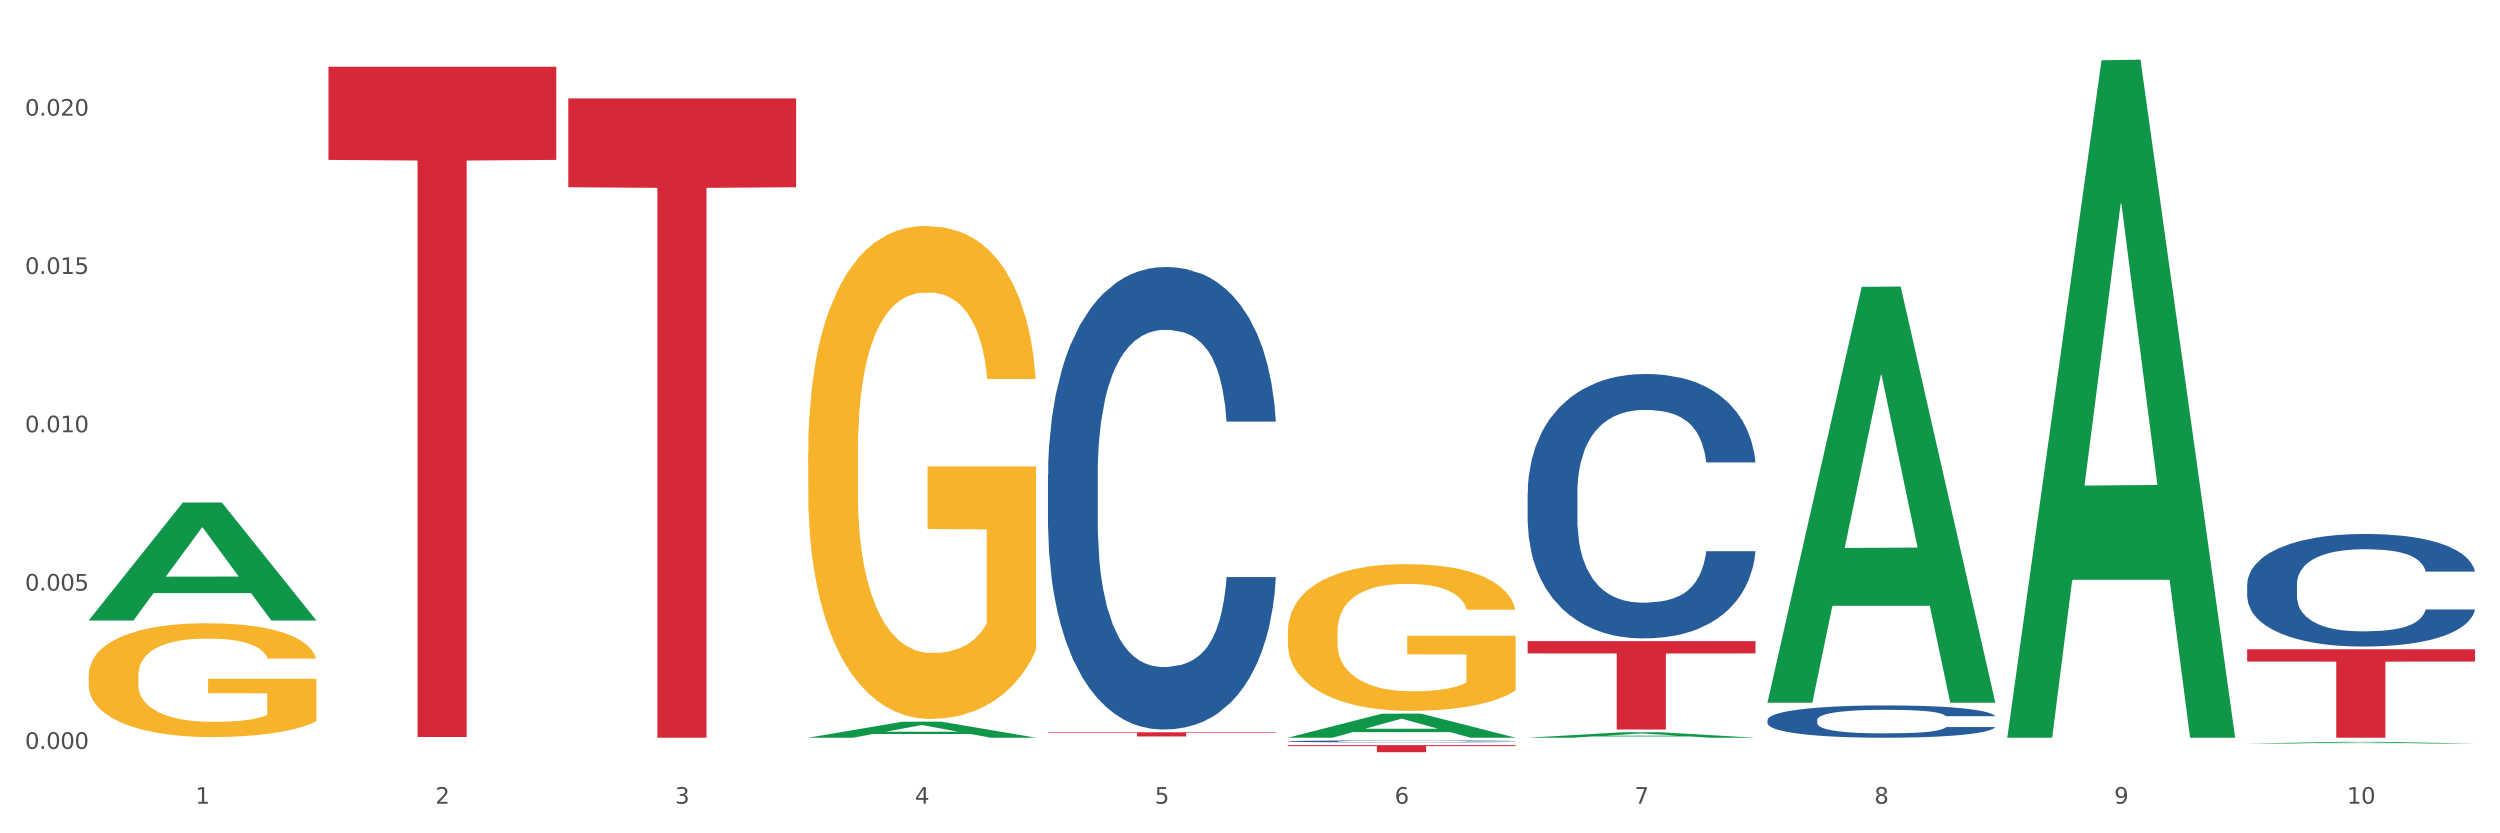
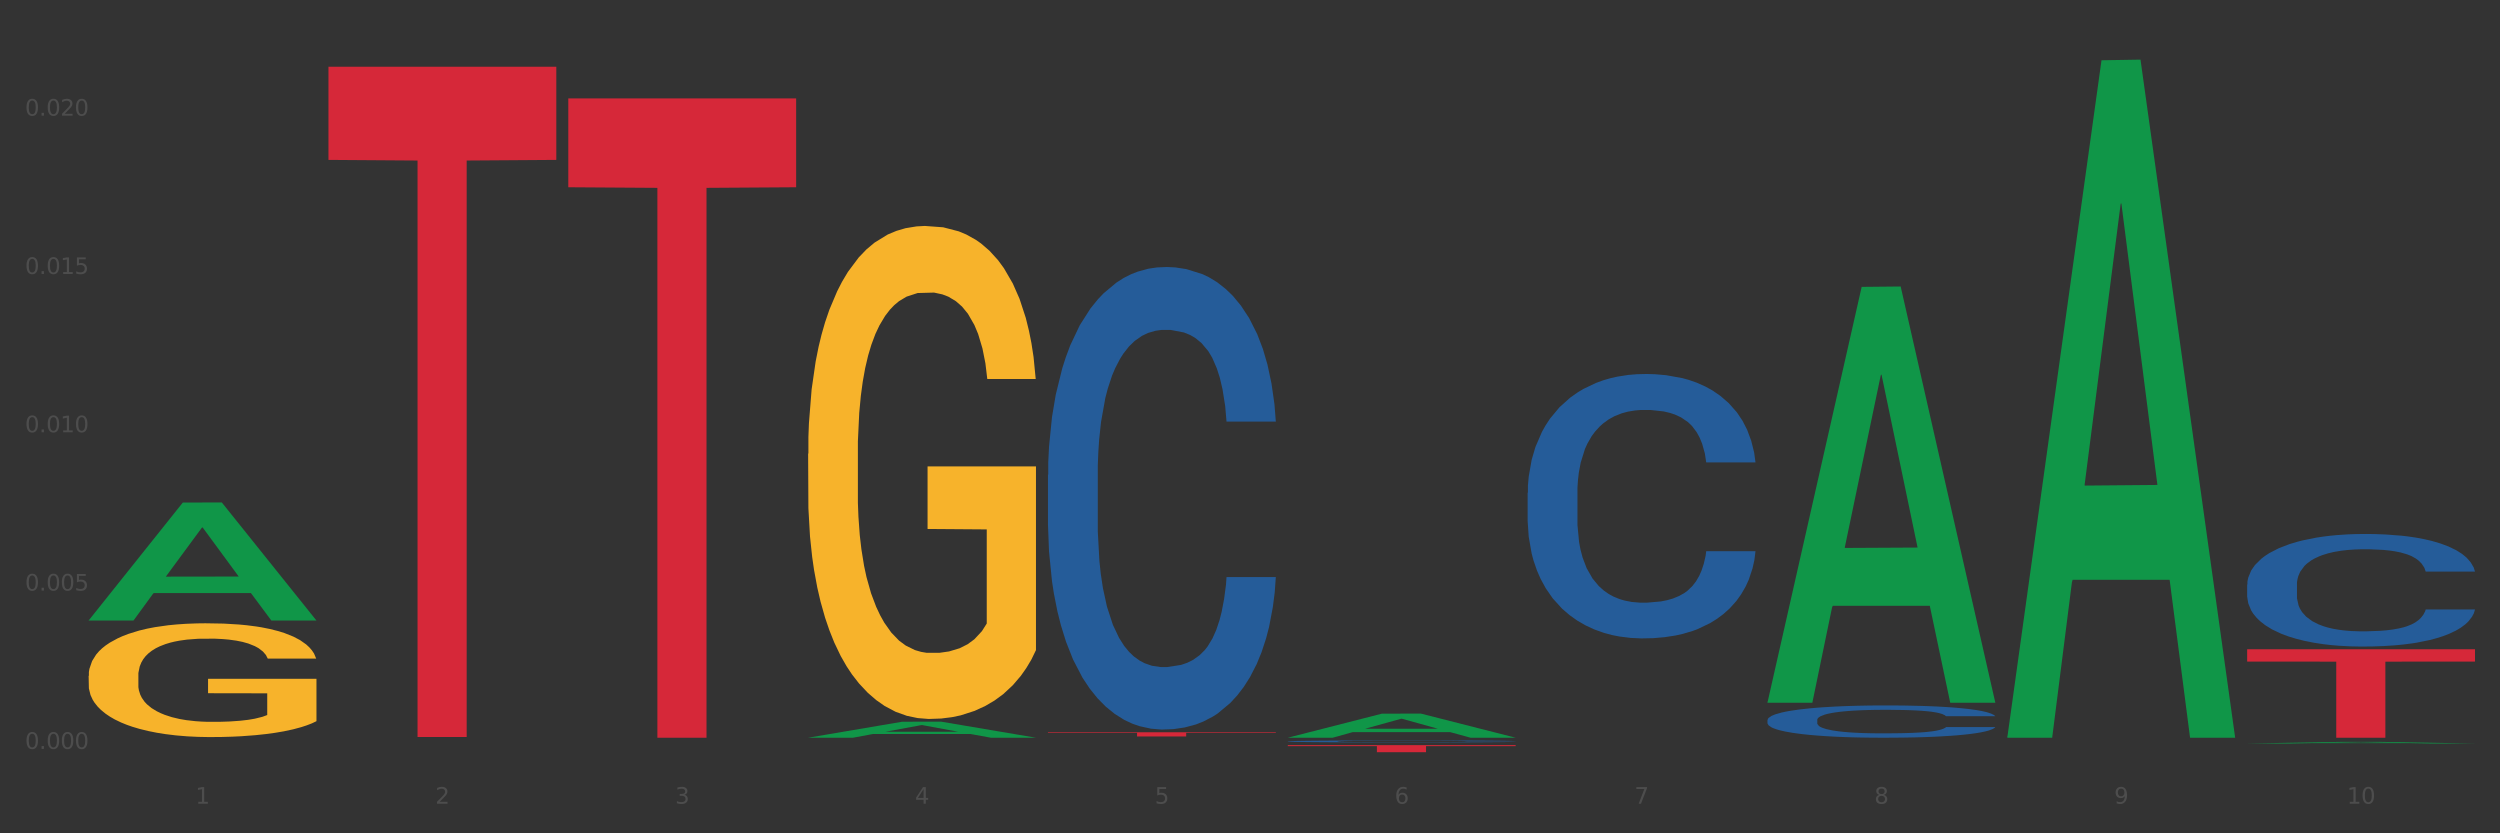
<svg xmlns="http://www.w3.org/2000/svg" xmlns:xlink="http://www.w3.org/1999/xlink" width="1080pt" height="360pt" viewBox="0 0 1080 360" version="1.1">
  <rect x="0" y="0" width="1080" height="360" fill="#333333" stroke="none" />
  <defs>
    <style type="text/css">*{stroke-linejoin: round; stroke-linecap: butt}</style>
  </defs>
  <g id="figure_1">
    <g id="patch_1">
-       <path d="M 0 360  L 1080 360  L 1080 0  L 0 0  z " style="fill: #ffffff; stroke: #ffffff; stroke-linejoin: miter" />
-     </g>
+       </g>
    <g id="axes_1">
      <g id="matplotlib.axis_1">
        <g id="xtick_1">
          <g id="text_1">
            <g style="fill: #4d4d4d" transform="translate(84.444 347.204) scale(0.096 -0.096)">
              <defs>
                <path id="DejaVuSans-31" d="M 794 531  L 1825 531  L 1825 4091  L 703 3866  L 703 4441  L 1819 4666  L 2450 4666  L 2450 531  L 3481 531  L 3481 0  L 794 0  L 794 531  z " transform="scale(0.016)" />
              </defs>
              <use xlink:href="#DejaVuSans-31" />
            </g>
          </g>
        </g>
        <g id="xtick_2">
          <g id="text_2">
            <g style="fill: #4d4d4d" transform="translate(188.053 347.204) scale(0.096 -0.096)">
              <defs>
                <path id="DejaVuSans-32" d="M 1228 531  L 3431 531  L 3431 0  L 469 0  L 469 531  Q 828 903 1448 1529  Q 2069 2156 2228 2338  Q 2531 2678 2651 2914  Q 2772 3150 2772 3378  Q 2772 3750 2511 3984  Q 2250 4219 1831 4219  Q 1534 4219 1204 4116  Q 875 4013 500 3803  L 500 4441  Q 881 4594 1212 4672  Q 1544 4750 1819 4750  Q 2544 4750 2975 4387  Q 3406 4025 3406 3419  Q 3406 3131 3298 2873  Q 3191 2616 2906 2266  Q 2828 2175 2409 1742  Q 1991 1309 1228 531  z " transform="scale(0.016)" />
              </defs>
              <use xlink:href="#DejaVuSans-32" />
            </g>
          </g>
        </g>
        <g id="xtick_3">
          <g id="text_3">
            <g style="fill: #4d4d4d" transform="translate(291.663 347.204) scale(0.096 -0.096)">
              <defs>
                <path id="DejaVuSans-33" d="M 2597 2516  Q 3050 2419 3304 2112  Q 3559 1806 3559 1356  Q 3559 666 3084 287  Q 2609 -91 1734 -91  Q 1441 -91 1130 -33  Q 819 25 488 141  L 488 750  Q 750 597 1062 519  Q 1375 441 1716 441  Q 2309 441 2620 675  Q 2931 909 2931 1356  Q 2931 1769 2642 2001  Q 2353 2234 1838 2234  L 1294 2234  L 1294 2753  L 1863 2753  Q 2328 2753 2575 2939  Q 2822 3125 2822 3475  Q 2822 3834 2567 4026  Q 2313 4219 1838 4219  Q 1578 4219 1281 4162  Q 984 4106 628 3988  L 628 4550  Q 988 4650 1302 4700  Q 1616 4750 1894 4750  Q 2613 4750 3031 4423  Q 3450 4097 3450 3541  Q 3450 3153 3228 2886  Q 3006 2619 2597 2516  z " transform="scale(0.016)" />
              </defs>
              <use xlink:href="#DejaVuSans-33" />
            </g>
          </g>
        </g>
        <g id="xtick_4">
          <g id="text_4">
            <g style="fill: #4d4d4d" transform="translate(395.273 347.204) scale(0.096 -0.096)">
              <defs>
                <path id="DejaVuSans-34" d="M 2419 4116  L 825 1625  L 2419 1625  L 2419 4116  z M 2253 4666  L 3047 4666  L 3047 1625  L 3713 1625  L 3713 1100  L 3047 1100  L 3047 0  L 2419 0  L 2419 1100  L 313 1100  L 313 1709  L 2253 4666  z " transform="scale(0.016)" />
              </defs>
              <use xlink:href="#DejaVuSans-34" />
            </g>
          </g>
        </g>
        <g id="xtick_5">
          <g id="text_5">
            <g style="fill: #4d4d4d" transform="translate(498.883 347.204) scale(0.096 -0.096)">
              <defs>
                <path id="DejaVuSans-35" d="M 691 4666  L 3169 4666  L 3169 4134  L 1269 4134  L 1269 2991  Q 1406 3038 1543 3061  Q 1681 3084 1819 3084  Q 2600 3084 3056 2656  Q 3513 2228 3513 1497  Q 3513 744 3044 326  Q 2575 -91 1722 -91  Q 1428 -91 1123 -41  Q 819 9 494 109  L 494 744  Q 775 591 1075 516  Q 1375 441 1709 441  Q 2250 441 2565 725  Q 2881 1009 2881 1497  Q 2881 1984 2565 2268  Q 2250 2553 1709 2553  Q 1456 2553 1204 2497  Q 953 2441 691 2322  L 691 4666  z " transform="scale(0.016)" />
              </defs>
              <use xlink:href="#DejaVuSans-35" />
            </g>
          </g>
        </g>
        <g id="xtick_6">
          <g id="text_6">
            <g style="fill: #4d4d4d" transform="translate(602.492 347.204) scale(0.096 -0.096)">
              <defs>
                <path id="DejaVuSans-36" d="M 2113 2584  Q 1688 2584 1439 2293  Q 1191 2003 1191 1497  Q 1191 994 1439 701  Q 1688 409 2113 409  Q 2538 409 2786 701  Q 3034 994 3034 1497  Q 3034 2003 2786 2293  Q 2538 2584 2113 2584  z M 3366 4563  L 3366 3988  Q 3128 4100 2886 4159  Q 2644 4219 2406 4219  Q 1781 4219 1451 3797  Q 1122 3375 1075 2522  Q 1259 2794 1537 2939  Q 1816 3084 2150 3084  Q 2853 3084 3261 2657  Q 3669 2231 3669 1497  Q 3669 778 3244 343  Q 2819 -91 2113 -91  Q 1303 -91 875 529  Q 447 1150 447 2328  Q 447 3434 972 4092  Q 1497 4750 2381 4750  Q 2619 4750 2861 4703  Q 3103 4656 3366 4563  z " transform="scale(0.016)" />
              </defs>
              <use xlink:href="#DejaVuSans-36" />
            </g>
          </g>
        </g>
        <g id="xtick_7">
          <g id="text_7">
            <g style="fill: #4d4d4d" transform="translate(706.102 347.204) scale(0.096 -0.096)">
              <defs>
                <path id="DejaVuSans-37" d="M 525 4666  L 3525 4666  L 3525 4397  L 1831 0  L 1172 0  L 2766 4134  L 525 4134  L 525 4666  z " transform="scale(0.016)" />
              </defs>
              <use xlink:href="#DejaVuSans-37" />
            </g>
          </g>
        </g>
        <g id="xtick_8">
          <g id="text_8">
            <g style="fill: #4d4d4d" transform="translate(809.712 347.204) scale(0.096 -0.096)">
              <defs>
                <path id="DejaVuSans-38" d="M 2034 2216  Q 1584 2216 1326 1975  Q 1069 1734 1069 1313  Q 1069 891 1326 650  Q 1584 409 2034 409  Q 2484 409 2743 651  Q 3003 894 3003 1313  Q 3003 1734 2745 1975  Q 2488 2216 2034 2216  z M 1403 2484  Q 997 2584 770 2862  Q 544 3141 544 3541  Q 544 4100 942 4425  Q 1341 4750 2034 4750  Q 2731 4750 3128 4425  Q 3525 4100 3525 3541  Q 3525 3141 3298 2862  Q 3072 2584 2669 2484  Q 3125 2378 3379 2068  Q 3634 1759 3634 1313  Q 3634 634 3220 271  Q 2806 -91 2034 -91  Q 1263 -91 848 271  Q 434 634 434 1313  Q 434 1759 690 2068  Q 947 2378 1403 2484  z M 1172 3481  Q 1172 3119 1398 2916  Q 1625 2713 2034 2713  Q 2441 2713 2670 2916  Q 2900 3119 2900 3481  Q 2900 3844 2670 4047  Q 2441 4250 2034 4250  Q 1625 4250 1398 4047  Q 1172 3844 1172 3481  z " transform="scale(0.016)" />
              </defs>
              <use xlink:href="#DejaVuSans-38" />
            </g>
          </g>
        </g>
        <g id="xtick_9">
          <g id="text_9">
            <g style="fill: #4d4d4d" transform="translate(913.322 347.204) scale(0.096 -0.096)">
              <defs>
                <path id="DejaVuSans-39" d="M 703 97  L 703 672  Q 941 559 1184 500  Q 1428 441 1663 441  Q 2288 441 2617 861  Q 2947 1281 2994 2138  Q 2813 1869 2534 1725  Q 2256 1581 1919 1581  Q 1219 1581 811 2004  Q 403 2428 403 3163  Q 403 3881 828 4315  Q 1253 4750 1959 4750  Q 2769 4750 3195 4129  Q 3622 3509 3622 2328  Q 3622 1225 3098 567  Q 2575 -91 1691 -91  Q 1453 -91 1209 -44  Q 966 3 703 97  z M 1959 2075  Q 2384 2075 2632 2365  Q 2881 2656 2881 3163  Q 2881 3666 2632 3958  Q 2384 4250 1959 4250  Q 1534 4250 1286 3958  Q 1038 3666 1038 3163  Q 1038 2656 1286 2365  Q 1534 2075 1959 2075  z " transform="scale(0.016)" />
              </defs>
              <use xlink:href="#DejaVuSans-39" />
            </g>
          </g>
        </g>
        <g id="xtick_10">
          <g id="text_10">
            <g style="fill: #4d4d4d" transform="translate(1013.877 347.204) scale(0.096 -0.096)">
              <defs>
                <path id="DejaVuSans-30" d="M 2034 4250  Q 1547 4250 1301 3770  Q 1056 3291 1056 2328  Q 1056 1369 1301 889  Q 1547 409 2034 409  Q 2525 409 2770 889  Q 3016 1369 3016 2328  Q 3016 3291 2770 3770  Q 2525 4250 2034 4250  z M 2034 4750  Q 2819 4750 3233 4129  Q 3647 3509 3647 2328  Q 3647 1150 3233 529  Q 2819 -91 2034 -91  Q 1250 -91 836 529  Q 422 1150 422 2328  Q 422 3509 836 4129  Q 1250 4750 2034 4750  z " transform="scale(0.016)" />
              </defs>
              <use xlink:href="#DejaVuSans-31" />
              <use xlink:href="#DejaVuSans-30" transform="translate(63.623 0)" />
            </g>
          </g>
        </g>
        <g id="xtick_11" />
        <g id="xtick_12" />
        <g id="xtick_13" />
        <g id="xtick_14" />
        <g id="xtick_15" />
        <g id="xtick_16" />
        <g id="xtick_17" />
        <g id="xtick_18" />
        <g id="xtick_19" />
      </g>
      <g id="matplotlib.axis_2">
        <g id="ytick_1">
          <g id="text_11">
            <g style="fill: #4d4d4d" transform="translate(10.8 323.519) scale(0.096 -0.096)">
              <defs>
                <path id="DejaVuSans-2e" d="M 684 794  L 1344 794  L 1344 0  L 684 0  L 684 794  z " transform="scale(0.016)" />
              </defs>
              <use xlink:href="#DejaVuSans-30" />
              <use xlink:href="#DejaVuSans-2e" transform="translate(63.623 0)" />
              <use xlink:href="#DejaVuSans-30" transform="translate(95.41 0)" />
              <use xlink:href="#DejaVuSans-30" transform="translate(159.033 0)" />
              <use xlink:href="#DejaVuSans-30" transform="translate(222.656 0)" />
            </g>
          </g>
        </g>
        <g id="ytick_2">
          <g id="text_12">
            <g style="fill: #4d4d4d" transform="translate(10.8 255.131) scale(0.096 -0.096)">
              <use xlink:href="#DejaVuSans-30" />
              <use xlink:href="#DejaVuSans-2e" transform="translate(63.623 0)" />
              <use xlink:href="#DejaVuSans-30" transform="translate(95.41 0)" />
              <use xlink:href="#DejaVuSans-30" transform="translate(159.033 0)" />
              <use xlink:href="#DejaVuSans-35" transform="translate(222.656 0)" />
            </g>
          </g>
        </g>
        <g id="ytick_3">
          <g id="text_13">
            <g style="fill: #4d4d4d" transform="translate(10.8 186.743) scale(0.096 -0.096)">
              <use xlink:href="#DejaVuSans-30" />
              <use xlink:href="#DejaVuSans-2e" transform="translate(63.623 0)" />
              <use xlink:href="#DejaVuSans-30" transform="translate(95.41 0)" />
              <use xlink:href="#DejaVuSans-31" transform="translate(159.033 0)" />
              <use xlink:href="#DejaVuSans-30" transform="translate(222.656 0)" />
            </g>
          </g>
        </g>
        <g id="ytick_4">
          <g id="text_14">
            <g style="fill: #4d4d4d" transform="translate(10.8 118.355) scale(0.096 -0.096)">
              <use xlink:href="#DejaVuSans-30" />
              <use xlink:href="#DejaVuSans-2e" transform="translate(63.623 0)" />
              <use xlink:href="#DejaVuSans-30" transform="translate(95.41 0)" />
              <use xlink:href="#DejaVuSans-31" transform="translate(159.033 0)" />
              <use xlink:href="#DejaVuSans-35" transform="translate(222.656 0)" />
            </g>
          </g>
        </g>
        <g id="ytick_5">
          <g id="text_15">
            <g style="fill: #4d4d4d" transform="translate(10.8 49.967) scale(0.096 -0.096)">
              <use xlink:href="#DejaVuSans-30" />
              <use xlink:href="#DejaVuSans-2e" transform="translate(63.623 0)" />
              <use xlink:href="#DejaVuSans-30" transform="translate(95.41 0)" />
              <use xlink:href="#DejaVuSans-32" transform="translate(159.033 0)" />
              <use xlink:href="#DejaVuSans-30" transform="translate(222.656 0)" />
            </g>
          </g>
        </g>
        <g id="ytick_6" />
        <g id="ytick_7" />
        <g id="ytick_8" />
        <g id="ytick_9" />
      </g>
      <g id="PolyCollection_1">
        <path d="M 38.283 267.986  L 38.384 267.938  L 78.974 217.104  L 95.818 217.056  L 136.712 268.082  L 117.229 268.082  L 108.401 256.2  L 66.493 256.2  L 66.188 256.392  L 57.664 268.082  L 38.283 268.082  L 38.283 267.986  L 71.769 249.109  L 103.125 249.061  L 87.599 227.932  L 87.396 227.836  L 87.193 227.98  L 71.668 249.061  L 71.769 249.109  L 38.283 267.986  z " clip-path="url(#peaeef1b45f)" style="fill: #109648" />
        <path d="M 659.941 212.887  L 660.058 212.783  L 660.058 209.862  L 660.407 205.898  L 661.687 198.596  L 663.316 193.067  L 666.108 186.599  L 667.62 183.887  L 669.598 180.861  L 673.67 175.959  L 678.324 171.786  L 681.582 169.491  L 684.025 168.03  L 689.494 165.422  L 692.635 164.275  L 695.893 163.336  L 698.685 162.71  L 703.339 161.98  L 707.062 161.667  L 711.367 161.563  L 714.973 161.667  L 719.744 162.084  L 726.724 163.336  L 729.4 164.066  L 733.007 165.318  L 736.73 166.987  L 739.755 168.656  L 743.246 171.056  L 746.852 174.185  L 750.343 178.149  L 752.786 181.8  L 754.764 185.66  L 756.509 190.354  L 757.789 195.466  L 758.371 199.743  L 737.079 199.743  L 736.498 195.883  L 735.334 191.711  L 734.171 188.894  L 732.891 186.599  L 730.913 183.991  L 729.168 182.322  L 726.259 180.34  L 723.583 179.088  L 721.373 178.358  L 718.697 177.732  L 712.996 177.106  L 708.923 177.106  L 706.364 177.315  L 703.222 177.836  L 700.546 178.566  L 697.405 179.818  L 694.962 181.174  L 692.519 182.948  L 691.122 184.2  L 689.028 186.495  L 687.632 188.372  L 685.77 191.606  L 684.723 193.901  L 682.862 199.848  L 682.047 204.229  L 681.698 207.254  L 681.466 210.592  L 681.466 226.866  L 682.164 234.168  L 682.745 237.298  L 683.676 240.845  L 685.421 245.435  L 687.981 249.921  L 690.657 253.154  L 692.868 255.136  L 694.962 256.597  L 697.056 257.744  L 699.616 258.788  L 701.71 259.414  L 704.851 260.039  L 708.574 260.352  L 711.483 260.352  L 717.417 259.831  L 720.093 259.309  L 722.652 258.579  L 725.445 257.431  L 727.655 256.18  L 728.935 255.241  L 731.029 253.259  L 732.658 251.172  L 734.054 248.773  L 734.985 246.687  L 736.032 243.557  L 736.847 240.01  L 737.079 238.132  L 758.371 238.132  L 757.905 241.888  L 757.091 245.539  L 755.462 250.442  L 754.182 253.259  L 752.204 256.701  L 750.11 259.622  L 747.201 262.856  L 744.526 265.255  L 741.733 267.342  L 738.708 269.219  L 733.24 271.827  L 731.262 272.558  L 727.074 273.81  L 723.816 274.54  L 719.046 275.27  L 714.159 275.687  L 709.04 275.792  L 704.502 275.583  L 699.499 274.957  L 696.358 274.331  L 692.868 273.392  L 688.795 271.932  L 684.956 270.158  L 681.349 268.072  L 677.975 265.673  L 674.834 262.96  L 670.762 258.475  L 667.737 254.093  L 665.526 250.025  L 664.014 246.582  L 662.501 242.201  L 661.687 239.176  L 660.407 231.873  L 659.941 225.093  L 659.941 212.887  z " clip-path="url(#peaeef1b45f)" style="fill: #255c99" />
        <path d="M 556.332 320.254  L 556.448 320.253  L 556.448 320.231  L 556.797 320.202  L 558.077 320.147  L 559.706 320.106  L 562.498 320.058  L 564.011 320.038  L 565.989 320.015  L 570.061 319.979  L 574.715 319.948  L 577.972 319.93  L 580.415 319.92  L 585.884 319.9  L 589.025 319.892  L 592.283 319.885  L 595.075 319.88  L 599.729 319.874  L 603.452 319.872  L 607.757 319.871  L 611.364 319.872  L 616.134 319.875  L 623.115 319.885  L 625.791 319.89  L 629.397 319.899  L 633.121 319.912  L 636.146 319.924  L 639.636 319.942  L 643.243 319.965  L 646.733 319.995  L 649.176 320.022  L 651.154 320.051  L 652.899 320.086  L 654.179 320.124  L 654.761 320.156  L 633.47 320.156  L 632.888 320.127  L 631.724 320.096  L 630.561 320.075  L 629.281 320.058  L 627.303 320.039  L 625.558 320.026  L 622.649 320.011  L 619.973 320.002  L 617.763 319.997  L 615.087 319.992  L 609.386 319.987  L 605.314 319.987  L 602.754 319.989  L 599.613 319.993  L 596.937 319.998  L 593.795 320.007  L 591.352 320.018  L 588.909 320.031  L 587.513 320.04  L 585.418 320.057  L 584.022 320.071  L 582.161 320.095  L 581.114 320.112  L 579.252 320.157  L 578.438 320.189  L 578.089 320.212  L 577.856 320.237  L 577.856 320.358  L 578.554 320.413  L 579.136 320.436  L 580.066 320.462  L 581.812 320.497  L 584.371 320.53  L 587.047 320.554  L 589.258 320.569  L 591.352 320.58  L 593.446 320.588  L 596.006 320.596  L 598.1 320.601  L 601.242 320.606  L 604.965 320.608  L 607.873 320.608  L 613.807 320.604  L 616.483 320.6  L 619.043 320.595  L 621.835 320.586  L 624.045 320.577  L 625.325 320.57  L 627.42 320.555  L 629.048 320.539  L 630.445 320.522  L 631.375 320.506  L 632.422 320.483  L 633.237 320.456  L 633.47 320.442  L 654.761 320.442  L 654.296 320.47  L 653.481 320.497  L 651.852 320.534  L 650.573 320.555  L 648.595 320.581  L 646.5 320.602  L 643.592 320.627  L 640.916 320.644  L 638.123 320.66  L 635.098 320.674  L 629.63 320.693  L 627.652 320.699  L 623.464 320.708  L 620.206 320.714  L 615.436 320.719  L 610.549 320.722  L 605.43 320.723  L 600.893 320.721  L 595.89 320.717  L 592.748 320.712  L 589.258 320.705  L 585.186 320.694  L 581.346 320.681  L 577.74 320.665  L 574.365 320.648  L 571.224 320.627  L 567.152 320.594  L 564.127 320.561  L 561.916 320.531  L 560.404 320.505  L 558.891 320.473  L 558.077 320.45  L 556.797 320.396  L 556.332 320.345  L 556.332 320.254  z " clip-path="url(#peaeef1b45f)" style="fill: #255c99" />
        <path d="M 452.722 205.128  L 452.838 204.946  L 452.838 199.836  L 453.187 192.902  L 454.467 180.128  L 456.096 170.456  L 458.888 159.142  L 460.401 154.397  L 462.379 149.105  L 466.451 140.528  L 471.105 133.229  L 474.362 129.214  L 476.806 126.659  L 482.274 122.097  L 485.415 120.09  L 488.673 118.447  L 491.465 117.352  L 496.119 116.075  L 499.842 115.528  L 504.147 115.345  L 507.754 115.528  L 512.524 116.258  L 519.505 118.447  L 522.181 119.725  L 525.788 121.915  L 529.511 124.834  L 532.536 127.754  L 536.026 131.951  L 539.633 137.426  L 543.123 144.36  L 545.567 150.747  L 547.545 157.499  L 549.29 165.711  L 550.57 174.653  L 551.151 182.135  L 529.86 182.135  L 529.278 175.383  L 528.115 168.084  L 526.951 163.156  L 525.671 159.142  L 523.693 154.58  L 521.948 151.66  L 519.04 148.193  L 516.364 146.003  L 514.153 144.725  L 511.477 143.63  L 505.776 142.536  L 501.704 142.536  L 499.144 142.9  L 496.003 143.813  L 493.327 145.09  L 490.186 147.28  L 487.742 149.652  L 485.299 152.755  L 483.903 154.945  L 481.809 158.959  L 480.412 162.244  L 478.551 167.901  L 477.504 171.916  L 475.642 182.317  L 474.828 189.982  L 474.479 195.274  L 474.246 201.113  L 474.246 229.581  L 474.944 242.355  L 475.526 247.83  L 476.457 254.034  L 478.202 262.064  L 480.762 269.911  L 483.438 275.568  L 485.648 279.035  L 487.742 281.59  L 489.837 283.597  L 492.396 285.422  L 494.49 286.517  L 497.632 287.612  L 501.355 288.159  L 504.264 288.159  L 510.197 287.247  L 512.873 286.334  L 515.433 285.057  L 518.225 283.05  L 520.436 280.86  L 521.716 279.217  L 523.81 275.75  L 525.439 272.1  L 526.835 267.903  L 527.766 264.253  L 528.813 258.779  L 529.627 252.574  L 529.86 249.29  L 551.151 249.29  L 550.686 255.859  L 549.871 262.246  L 548.243 270.823  L 546.963 275.75  L 544.985 281.772  L 542.891 286.882  L 539.982 292.539  L 537.306 296.736  L 534.514 300.386  L 531.489 303.67  L 526.02 308.233  L 524.042 309.51  L 519.854 311.7  L 516.596 312.977  L 511.826 314.255  L 506.94 314.985  L 501.82 315.167  L 497.283 314.802  L 492.28 313.707  L 489.138 312.612  L 485.648 310.97  L 481.576 308.415  L 477.737 305.313  L 474.13 301.663  L 470.756 297.466  L 467.614 292.721  L 463.542 284.874  L 460.517 277.21  L 458.307 270.093  L 456.794 264.071  L 455.282 256.407  L 454.467 251.115  L 453.187 238.341  L 452.722 226.479  L 452.722 205.128  z " clip-path="url(#peaeef1b45f)" style="fill: #255c99" />
        <path d="M 38.283 291.975  L 38.399 291.93  L 38.399 290.313  L 38.632 288.922  L 39.794 285.555  L 41.537 282.771  L 42.815 281.29  L 44.093 280.078  L 45.604 278.866  L 47.464 277.609  L 50.834 275.768  L 52.925 274.825  L 55.482 273.838  L 60.13 272.401  L 63.5 271.593  L 66.987 270.92  L 72.681 270.112  L 76.4 269.752  L 80.351 269.483  L 85.115 269.303  L 88.718 269.259  L 96.62 269.393  L 103.36 269.797  L 106.614 270.112  L 110.798 270.65  L 113.006 271.009  L 116.608 271.728  L 120.327 272.67  L 122.883 273.479  L 126.718 275.005  L 129.623 276.531  L 132.296 278.417  L 133.691 279.719  L 134.737 280.931  L 135.666 282.322  L 136.596 284.522  L 115.678 284.522  L 114.865 282.951  L 113.587 281.47  L 111.727 280.033  L 110.1 279.135  L 107.311 278.013  L 104.755 277.294  L 102.082 276.756  L 98.828 276.307  L 96.271 276.082  L 92.669 275.903  L 85.58 275.948  L 80.816 276.307  L 77.562 276.756  L 75.47 277.16  L 73.611 277.609  L 71.519 278.237  L 69.078 279.18  L 67.335 280.033  L 65.592 281.11  L 64.198 282.188  L 62.919 283.445  L 61.873 284.792  L 61.06 286.183  L 60.363 287.889  L 59.782 290.718  L 59.782 296.868  L 60.014 298.26  L 60.595 300.1  L 61.292 301.492  L 62.455 303.153  L 63.5 304.275  L 65.476 305.891  L 67.684 307.238  L 69.427 308.091  L 71.17 308.81  L 74.192 309.797  L 77.562 310.605  L 80.467 311.099  L 84.418 311.548  L 87.091 311.728  L 89.415 311.817  L 95.109 311.817  L 99.177 311.683  L 103.709 311.368  L 107.195 310.964  L 110.1 310.471  L 113.354 309.662  L 115.446 308.899  L 115.446 299.517  L 89.88 299.472  L 89.88 293.232  L 136.712 293.232  L 136.712 311.548  L 134.737 312.491  L 132.529 313.344  L 130.205 314.107  L 126.718 315.05  L 122.535 315.948  L 118.816 316.576  L 114.865 317.115  L 110.217 317.609  L 104.174 318.058  L 100.455 318.237  L 95.807 318.372  L 90.345 318.417  L 85.58 318.327  L 80.932 318.102  L 76.051 317.698  L 71.286 317.115  L 67.684 316.531  L 64.081 315.813  L 60.247 314.87  L 57.225 313.972  L 54.901 313.164  L 52.344 312.132  L 49.555 310.785  L 47.464 309.573  L 45.604 308.316  L 43.629 306.7  L 42.234 305.308  L 40.84 303.557  L 40.026 302.255  L 39.096 300.235  L 38.399 297.407  L 38.283 291.975  z " clip-path="url(#peaeef1b45f)" style="fill: #f7b32b" />
        <path d="M 141.893 28.837  L 240.322 28.837  L 240.322 69.076  L 201.603 69.347  L 201.603 318.39  L 180.378 318.39  L 180.378 69.347  L 141.893 69.076  L 141.893 29.109  L 141.893 28.837  z " clip-path="url(#peaeef1b45f)" style="fill: #d62839" />
        <path d="M 245.502 42.512  L 343.932 42.512  L 343.932 80.893  L 305.213 81.152  L 305.213 318.695  L 283.988 318.695  L 283.988 81.152  L 245.502 80.893  L 245.502 42.772  L 245.502 42.512  z " clip-path="url(#peaeef1b45f)" style="fill: #d62839" />
        <path d="M 452.722 316.343  L 551.151 316.343  L 551.151 316.595  L 512.433 316.597  L 512.433 318.156  L 491.207 318.156  L 491.207 316.597  L 452.722 316.595  L 452.722 316.345  L 452.722 316.343  z " clip-path="url(#peaeef1b45f)" style="fill: #d62839" />
        <path d="M 556.332 321.899  L 654.761 321.899  L 654.761 322.323  L 616.042 322.326  L 616.042 324.95  L 594.817 324.95  L 594.817 322.326  L 556.332 322.323  L 556.332 321.902  L 556.332 321.899  z " clip-path="url(#peaeef1b45f)" style="fill: #d62839" />
-         <path d="M 659.941 276.968  L 758.371 276.968  L 758.371 282.277  L 719.652 282.313  L 719.652 315.169  L 698.427 315.169  L 698.427 282.313  L 659.941 282.277  L 659.941 277.004  L 659.941 276.968  z " clip-path="url(#peaeef1b45f)" style="fill: #d62839" />
        <path d="M 970.771 280.487  L 1069.2 280.487  L 1069.2 285.796  L 1030.481 285.832  L 1030.481 318.695  L 1009.256 318.695  L 1009.256 285.832  L 970.771 285.796  L 970.771 280.522  L 970.771 280.487  z " clip-path="url(#peaeef1b45f)" style="fill: #d62839" />
        <path d="M 970.771 252.527  L 970.887 252.482  L 970.887 251.239  L 971.236 249.551  L 972.516 246.442  L 974.145 244.087  L 976.937 241.334  L 978.45 240.179  L 980.428 238.891  L 984.5 236.803  L 989.154 235.026  L 992.411 234.049  L 994.854 233.427  L 1000.323 232.317  L 1003.464 231.828  L 1006.722 231.429  L 1009.514 231.162  L 1014.168 230.851  L 1017.891 230.718  L 1022.196 230.673  L 1025.803 230.718  L 1030.573 230.896  L 1037.554 231.429  L 1040.23 231.739  L 1043.836 232.273  L 1047.56 232.983  L 1050.585 233.694  L 1054.075 234.715  L 1057.682 236.048  L 1061.172 237.736  L 1063.615 239.29  L 1065.593 240.934  L 1067.338 242.933  L 1068.618 245.109  L 1069.2 246.93  L 1047.909 246.93  L 1047.327 245.287  L 1046.163 243.51  L 1045 242.311  L 1043.72 241.334  L 1041.742 240.223  L 1039.997 239.512  L 1037.088 238.669  L 1034.412 238.136  L 1032.202 237.825  L 1029.526 237.558  L 1023.825 237.292  L 1019.753 237.292  L 1017.193 237.38  L 1014.052 237.603  L 1011.376 237.913  L 1008.234 238.446  L 1005.791 239.024  L 1003.348 239.779  L 1001.952 240.312  L 999.857 241.289  L 998.461 242.089  L 996.6 243.466  L 995.553 244.443  L 993.691 246.975  L 992.877 248.84  L 992.528 250.128  L 992.295 251.549  L 992.295 258.479  L 992.993 261.588  L 993.575 262.92  L 994.505 264.43  L 996.251 266.385  L 998.81 268.295  L 1001.486 269.672  L 1003.697 270.516  L 1005.791 271.137  L 1007.885 271.626  L 1010.445 272.07  L 1012.539 272.337  L 1015.681 272.603  L 1019.404 272.736  L 1022.312 272.736  L 1028.246 272.514  L 1030.922 272.292  L 1033.482 271.981  L 1036.274 271.493  L 1038.484 270.96  L 1039.764 270.56  L 1041.859 269.716  L 1043.487 268.828  L 1044.884 267.806  L 1045.814 266.918  L 1046.861 265.585  L 1047.676 264.075  L 1047.909 263.276  L 1069.2 263.276  L 1068.735 264.875  L 1067.92 266.429  L 1066.291 268.517  L 1065.012 269.716  L 1063.034 271.182  L 1060.939 272.425  L 1058.031 273.802  L 1055.355 274.824  L 1052.562 275.712  L 1049.537 276.512  L 1044.069 277.622  L 1042.091 277.933  L 1037.903 278.466  L 1034.645 278.777  L 1029.875 279.088  L 1024.988 279.266  L 1019.869 279.31  L 1015.332 279.221  L 1010.329 278.955  L 1007.187 278.688  L 1003.697 278.288  L 999.625 277.667  L 995.785 276.912  L 992.179 276.023  L 988.804 275.002  L 985.663 273.847  L 981.591 271.937  L 978.566 270.071  L 976.355 268.339  L 974.843 266.873  L 973.33 265.008  L 972.516 263.72  L 971.236 260.611  L 970.771 257.723  L 970.771 252.527  z " clip-path="url(#peaeef1b45f)" style="fill: #255c99" />
-         <path d="M 556.332 273.003  L 556.448 272.945  L 556.448 270.861  L 556.68 269.065  L 557.842 264.723  L 559.586 261.133  L 560.864 259.222  L 562.142 257.658  L 563.653 256.095  L 565.512 254.474  L 568.882 252.099  L 570.974 250.883  L 573.531 249.61  L 578.179 247.757  L 581.549 246.714  L 585.035 245.846  L 590.73 244.804  L 594.448 244.34  L 598.4 243.993  L 603.164 243.761  L 606.767 243.703  L 614.669 243.877  L 621.409 244.398  L 624.663 244.804  L 628.846 245.498  L 631.054 245.962  L 634.657 246.888  L 638.375 248.104  L 640.932 249.146  L 644.767 251.115  L 647.672 253.084  L 650.345 255.516  L 651.74 257.195  L 652.785 258.758  L 653.715 260.554  L 654.645 263.391  L 633.727 263.391  L 632.914 261.364  L 631.635 259.453  L 629.776 257.6  L 628.149 256.442  L 625.36 254.995  L 622.803 254.068  L 620.131 253.373  L 616.877 252.794  L 614.32 252.505  L 610.718 252.273  L 603.629 252.331  L 598.864 252.794  L 595.61 253.373  L 593.519 253.895  L 591.659 254.474  L 589.568 255.284  L 587.127 256.5  L 585.384 257.6  L 583.641 258.99  L 582.246 260.38  L 580.968 262.001  L 579.922 263.738  L 579.109 265.533  L 578.412 267.734  L 577.83 271.382  L 577.83 279.315  L 578.063 281.11  L 578.644 283.484  L 579.341 285.279  L 580.503 287.421  L 581.549 288.869  L 583.525 290.953  L 585.733 292.691  L 587.476 293.791  L 589.219 294.717  L 592.24 295.991  L 595.61 297.033  L 598.516 297.67  L 602.467 298.249  L 605.14 298.481  L 607.464 298.597  L 613.158 298.597  L 617.225 298.423  L 621.758 298.018  L 625.244 297.497  L 628.149 296.86  L 631.403 295.817  L 633.495 294.833  L 633.495 282.731  L 607.929 282.673  L 607.929 274.624  L 654.761 274.624  L 654.761 298.249  L 652.785 299.465  L 650.577 300.566  L 648.253 301.55  L 644.767 302.766  L 640.583 303.924  L 636.865 304.735  L 632.914 305.43  L 628.265 306.066  L 622.222 306.646  L 618.504 306.877  L 613.855 307.051  L 608.394 307.109  L 603.629 306.993  L 598.981 306.703  L 594.1 306.182  L 589.335 305.43  L 585.733 304.677  L 582.13 303.75  L 578.295 302.534  L 575.274 301.376  L 572.95 300.334  L 570.393 299.002  L 567.604 297.265  L 565.512 295.702  L 563.653 294.08  L 561.677 291.996  L 560.283 290.201  L 558.888 287.942  L 558.075 286.263  L 557.145 283.657  L 556.448 280.009  L 556.332 273.003  z " clip-path="url(#peaeef1b45f)" style="fill: #f7b32b" />
        <path d="M 349.112 196.029  L 349.228 195.835  L 349.228 188.832  L 349.461 182.803  L 350.623 168.215  L 352.366 156.156  L 353.644 149.737  L 354.923 144.485  L 356.433 139.234  L 358.293 133.787  L 361.663 125.813  L 363.755 121.728  L 366.311 117.449  L 370.96 111.225  L 374.33 107.724  L 377.816 104.806  L 383.51 101.305  L 387.229 99.749  L 391.18 98.582  L 395.945 97.804  L 399.547 97.609  L 407.449 98.193  L 414.189 99.943  L 417.443 101.305  L 421.627 103.639  L 423.835 105.195  L 427.437 108.307  L 431.156 112.392  L 433.713 115.893  L 437.548 122.506  L 440.453 129.119  L 443.126 137.288  L 444.52 142.929  L 445.566 148.181  L 446.496 154.21  L 447.425 163.741  L 426.508 163.741  L 425.694 156.934  L 424.416 150.515  L 422.557 144.291  L 420.93 140.401  L 418.141 135.538  L 415.584 132.426  L 412.911 130.092  L 409.657 128.147  L 407.101 127.174  L 403.498 126.396  L 396.409 126.591  L 391.645 128.147  L 388.391 130.092  L 386.299 131.842  L 384.44 133.787  L 382.348 136.51  L 379.908 140.595  L 378.165 144.291  L 376.421 148.959  L 375.027 153.627  L 373.749 159.073  L 372.703 164.908  L 371.889 170.938  L 371.192 178.329  L 370.611 190.583  L 370.611 217.23  L 370.843 223.26  L 371.424 231.235  L 372.122 237.264  L 373.284 244.461  L 374.33 249.324  L 376.305 256.326  L 378.513 262.161  L 380.256 265.857  L 381.999 268.969  L 385.021 273.248  L 388.391 276.749  L 391.296 278.889  L 395.247 280.834  L 397.92 281.612  L 400.244 282.001  L 405.939 282.001  L 410.006 281.417  L 414.538 280.056  L 418.024 278.305  L 420.93 276.166  L 424.183 272.664  L 426.275 269.358  L 426.275 228.706  L 400.709 228.512  L 400.709 201.475  L 447.542 201.475  L 447.542 280.834  L 445.566 284.918  L 443.358 288.614  L 441.034 291.921  L 437.548 296.005  L 433.364 299.895  L 429.645 302.618  L 425.694 304.952  L 421.046 307.092  L 415.003 309.037  L 411.284 309.815  L 406.636 310.399  L 401.174 310.593  L 396.409 310.204  L 391.761 309.232  L 386.88 307.481  L 382.116 304.952  L 378.513 302.424  L 374.911 299.312  L 371.076 295.227  L 368.054 291.337  L 365.73 287.836  L 363.174 283.362  L 360.385 277.527  L 358.293 272.275  L 356.433 266.829  L 354.458 259.827  L 353.063 253.797  L 351.669 246.212  L 350.855 240.571  L 349.926 231.818  L 349.228 219.564  L 349.112 196.029  z " clip-path="url(#peaeef1b45f)" style="fill: #f7b32b" />
        <path d="M 763.551 311.014  L 763.668 311.001  L 763.668 310.644  L 764.017 310.16  L 765.296 309.269  L 766.925 308.593  L 769.718 307.804  L 771.23 307.473  L 773.208 307.103  L 777.28 306.504  L 781.934 305.995  L 785.192 305.715  L 787.635 305.536  L 793.103 305.218  L 796.245 305.078  L 799.502 304.963  L 802.295 304.887  L 806.949 304.797  L 810.672 304.759  L 814.976 304.747  L 818.583 304.759  L 823.353 304.81  L 830.334 304.963  L 833.01 305.052  L 836.617 305.205  L 840.34 305.409  L 843.365 305.613  L 846.855 305.906  L 850.462 306.288  L 853.953 306.772  L 856.396 307.218  L 858.374 307.689  L 860.119 308.262  L 861.399 308.886  L 861.981 309.409  L 840.689 309.409  L 840.107 308.937  L 838.944 308.428  L 837.78 308.084  L 836.501 307.804  L 834.523 307.485  L 832.777 307.281  L 829.869 307.039  L 827.193 306.887  L 824.982 306.797  L 822.306 306.721  L 816.605 306.645  L 812.533 306.645  L 809.974 306.67  L 806.832 306.734  L 804.156 306.823  L 801.015 306.976  L 798.572 307.141  L 796.128 307.358  L 794.732 307.511  L 792.638 307.791  L 791.242 308.02  L 789.38 308.415  L 788.333 308.695  L 786.472 309.421  L 785.657 309.956  L 785.308 310.326  L 785.075 310.733  L 785.075 312.721  L 785.773 313.612  L 786.355 313.994  L 787.286 314.428  L 789.031 314.988  L 791.591 315.536  L 794.267 315.931  L 796.477 316.173  L 798.572 316.351  L 800.666 316.491  L 803.225 316.619  L 805.32 316.695  L 808.461 316.771  L 812.184 316.81  L 815.093 316.81  L 821.026 316.746  L 823.702 316.682  L 826.262 316.593  L 829.054 316.453  L 831.265 316.3  L 832.545 316.185  L 834.639 315.943  L 836.268 315.689  L 837.664 315.396  L 838.595 315.141  L 839.642 314.759  L 840.456 314.326  L 840.689 314.096  L 861.981 314.096  L 861.515 314.555  L 860.701 315.001  L 859.072 315.599  L 857.792 315.943  L 855.814 316.364  L 853.72 316.72  L 850.811 317.115  L 848.135 317.408  L 845.343 317.663  L 842.318 317.892  L 836.85 318.211  L 834.872 318.3  L 830.683 318.453  L 827.426 318.542  L 822.655 318.631  L 817.769 318.682  L 812.65 318.695  L 808.112 318.669  L 803.109 318.593  L 799.968 318.517  L 796.477 318.402  L 792.405 318.224  L 788.566 318.007  L 784.959 317.752  L 781.585 317.459  L 778.444 317.128  L 774.371 316.58  L 771.346 316.045  L 769.136 315.549  L 767.623 315.128  L 766.111 314.593  L 765.296 314.224  L 764.017 313.332  L 763.551 312.504  L 763.551 311.014  z " clip-path="url(#peaeef1b45f)" style="fill: #255c99" />
        <path d="M 349.112 318.682  L 349.214 318.675  L 389.803 311.776  L 406.648 311.77  L 447.542 318.695  L 428.059 318.695  L 419.23 317.082  L 377.322 317.082  L 377.017 317.108  L 368.494 318.695  L 349.112 318.695  L 349.112 318.682  L 382.598 316.12  L 413.954 316.113  L 398.428 313.246  L 398.225 313.233  L 398.022 313.252  L 382.497 316.113  L 382.598 316.12  L 349.112 318.682  z " clip-path="url(#peaeef1b45f)" style="fill: #109648" />
        <path d="M 556.332 318.675  L 556.433 318.666  L 597.023 308.295  L 613.867 308.285  L 654.761 318.695  L 635.278 318.695  L 626.45 316.271  L 584.541 316.271  L 584.237 316.31  L 575.713 318.695  L 556.332 318.695  L 556.332 318.675  L 589.818 314.824  L 621.173 314.814  L 605.648 310.504  L 605.445 310.484  L 605.242 310.514  L 589.717 314.814  L 589.818 314.824  L 556.332 318.675  z " clip-path="url(#peaeef1b45f)" style="fill: #109648" />
-         <path d="M 659.941 318.69  L 660.043 318.688  L 700.632 316.348  L 717.477 316.346  L 758.371 318.695  L 738.888 318.695  L 730.06 318.148  L 688.151 318.148  L 687.847 318.157  L 679.323 318.695  L 659.941 318.695  L 659.941 318.69  L 693.428 317.821  L 724.783 317.819  L 709.258 316.847  L 709.055 316.842  L 708.852 316.849  L 693.326 317.819  L 693.428 317.821  L 659.941 318.69  z " clip-path="url(#peaeef1b45f)" style="fill: #109648" />
        <path d="M 763.551 303.232  L 763.653 303.064  L 804.242 123.932  L 821.087 123.763  L 861.981 303.57  L 842.498 303.57  L 833.669 261.699  L 791.761 261.699  L 791.456 262.375  L 782.933 303.57  L 763.551 303.57  L 763.551 303.232  L 797.037 236.712  L 828.393 236.543  L 812.867 162.088  L 812.664 161.75  L 812.461 162.257  L 796.936 236.543  L 797.037 236.712  L 763.551 303.232  z " clip-path="url(#peaeef1b45f)" style="fill: #109648" />
        <path d="M 867.161 318.145  L 867.262 317.87  L 907.852 26.035  L 924.696 25.759  L 965.59 318.695  L 946.107 318.695  L 937.279 250.481  L 895.371 250.481  L 895.066 251.581  L 886.542 318.695  L 867.161 318.695  L 867.161 318.145  L 900.647 209.772  L 932.003 209.497  L 916.477 88.197  L 916.274 87.647  L 916.071 88.472  L 900.546 209.497  L 900.647 209.772  L 867.161 318.145  z " clip-path="url(#peaeef1b45f)" style="fill: #109648" />
        <path d="M 970.771 321.196  L 970.872 321.195  L 1011.462 320.49  L 1028.306 320.489  L 1069.2 321.197  L 1049.717 321.197  L 1040.889 321.032  L 998.98 321.032  L 998.676 321.035  L 990.152 321.197  L 970.771 321.197  L 970.771 321.196  L 1004.257 320.934  L 1035.612 320.933  L 1020.087 320.64  L 1019.884 320.639  L 1019.681 320.641  L 1004.156 320.933  L 1004.257 320.934  L 970.771 321.196  z " clip-path="url(#peaeef1b45f)" style="fill: #109648" />
      </g>
    </g>
  </g>
  <defs>
    <clipPath id="peaeef1b45f">
      <rect x="38.283" y="10.8" width="1030.917" height="329.109" />
    </clipPath>
  </defs>
</svg>